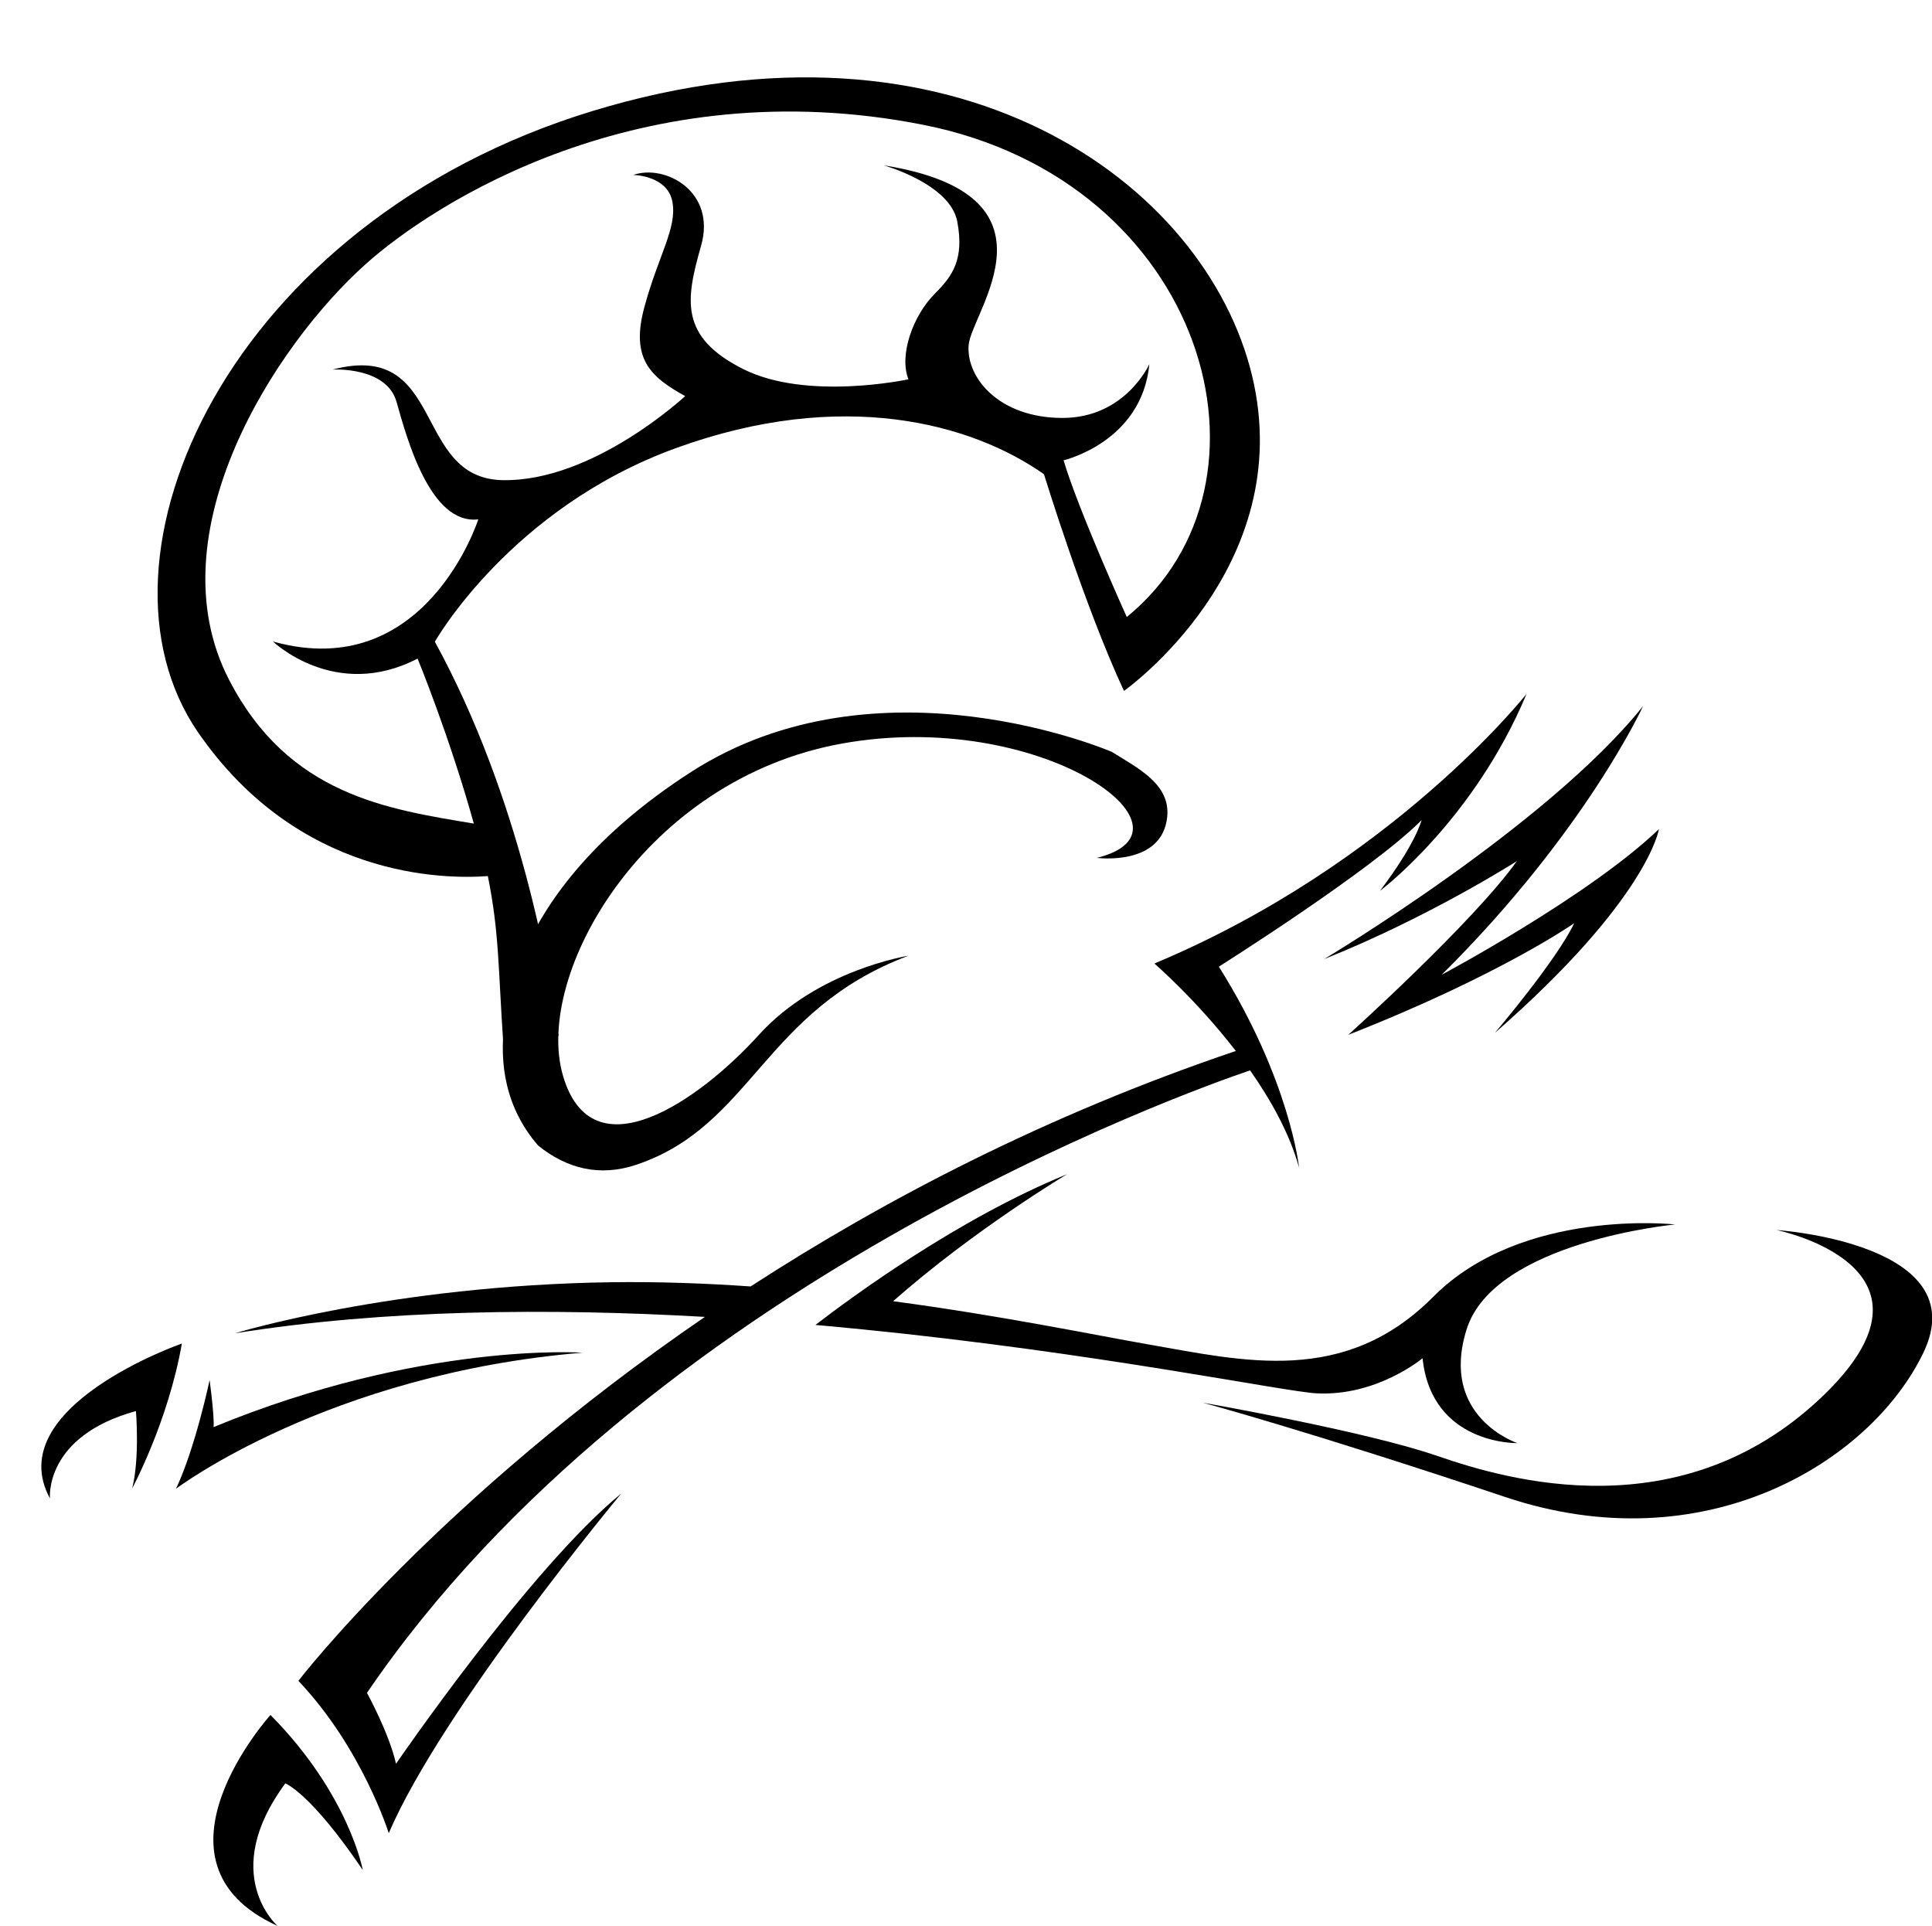
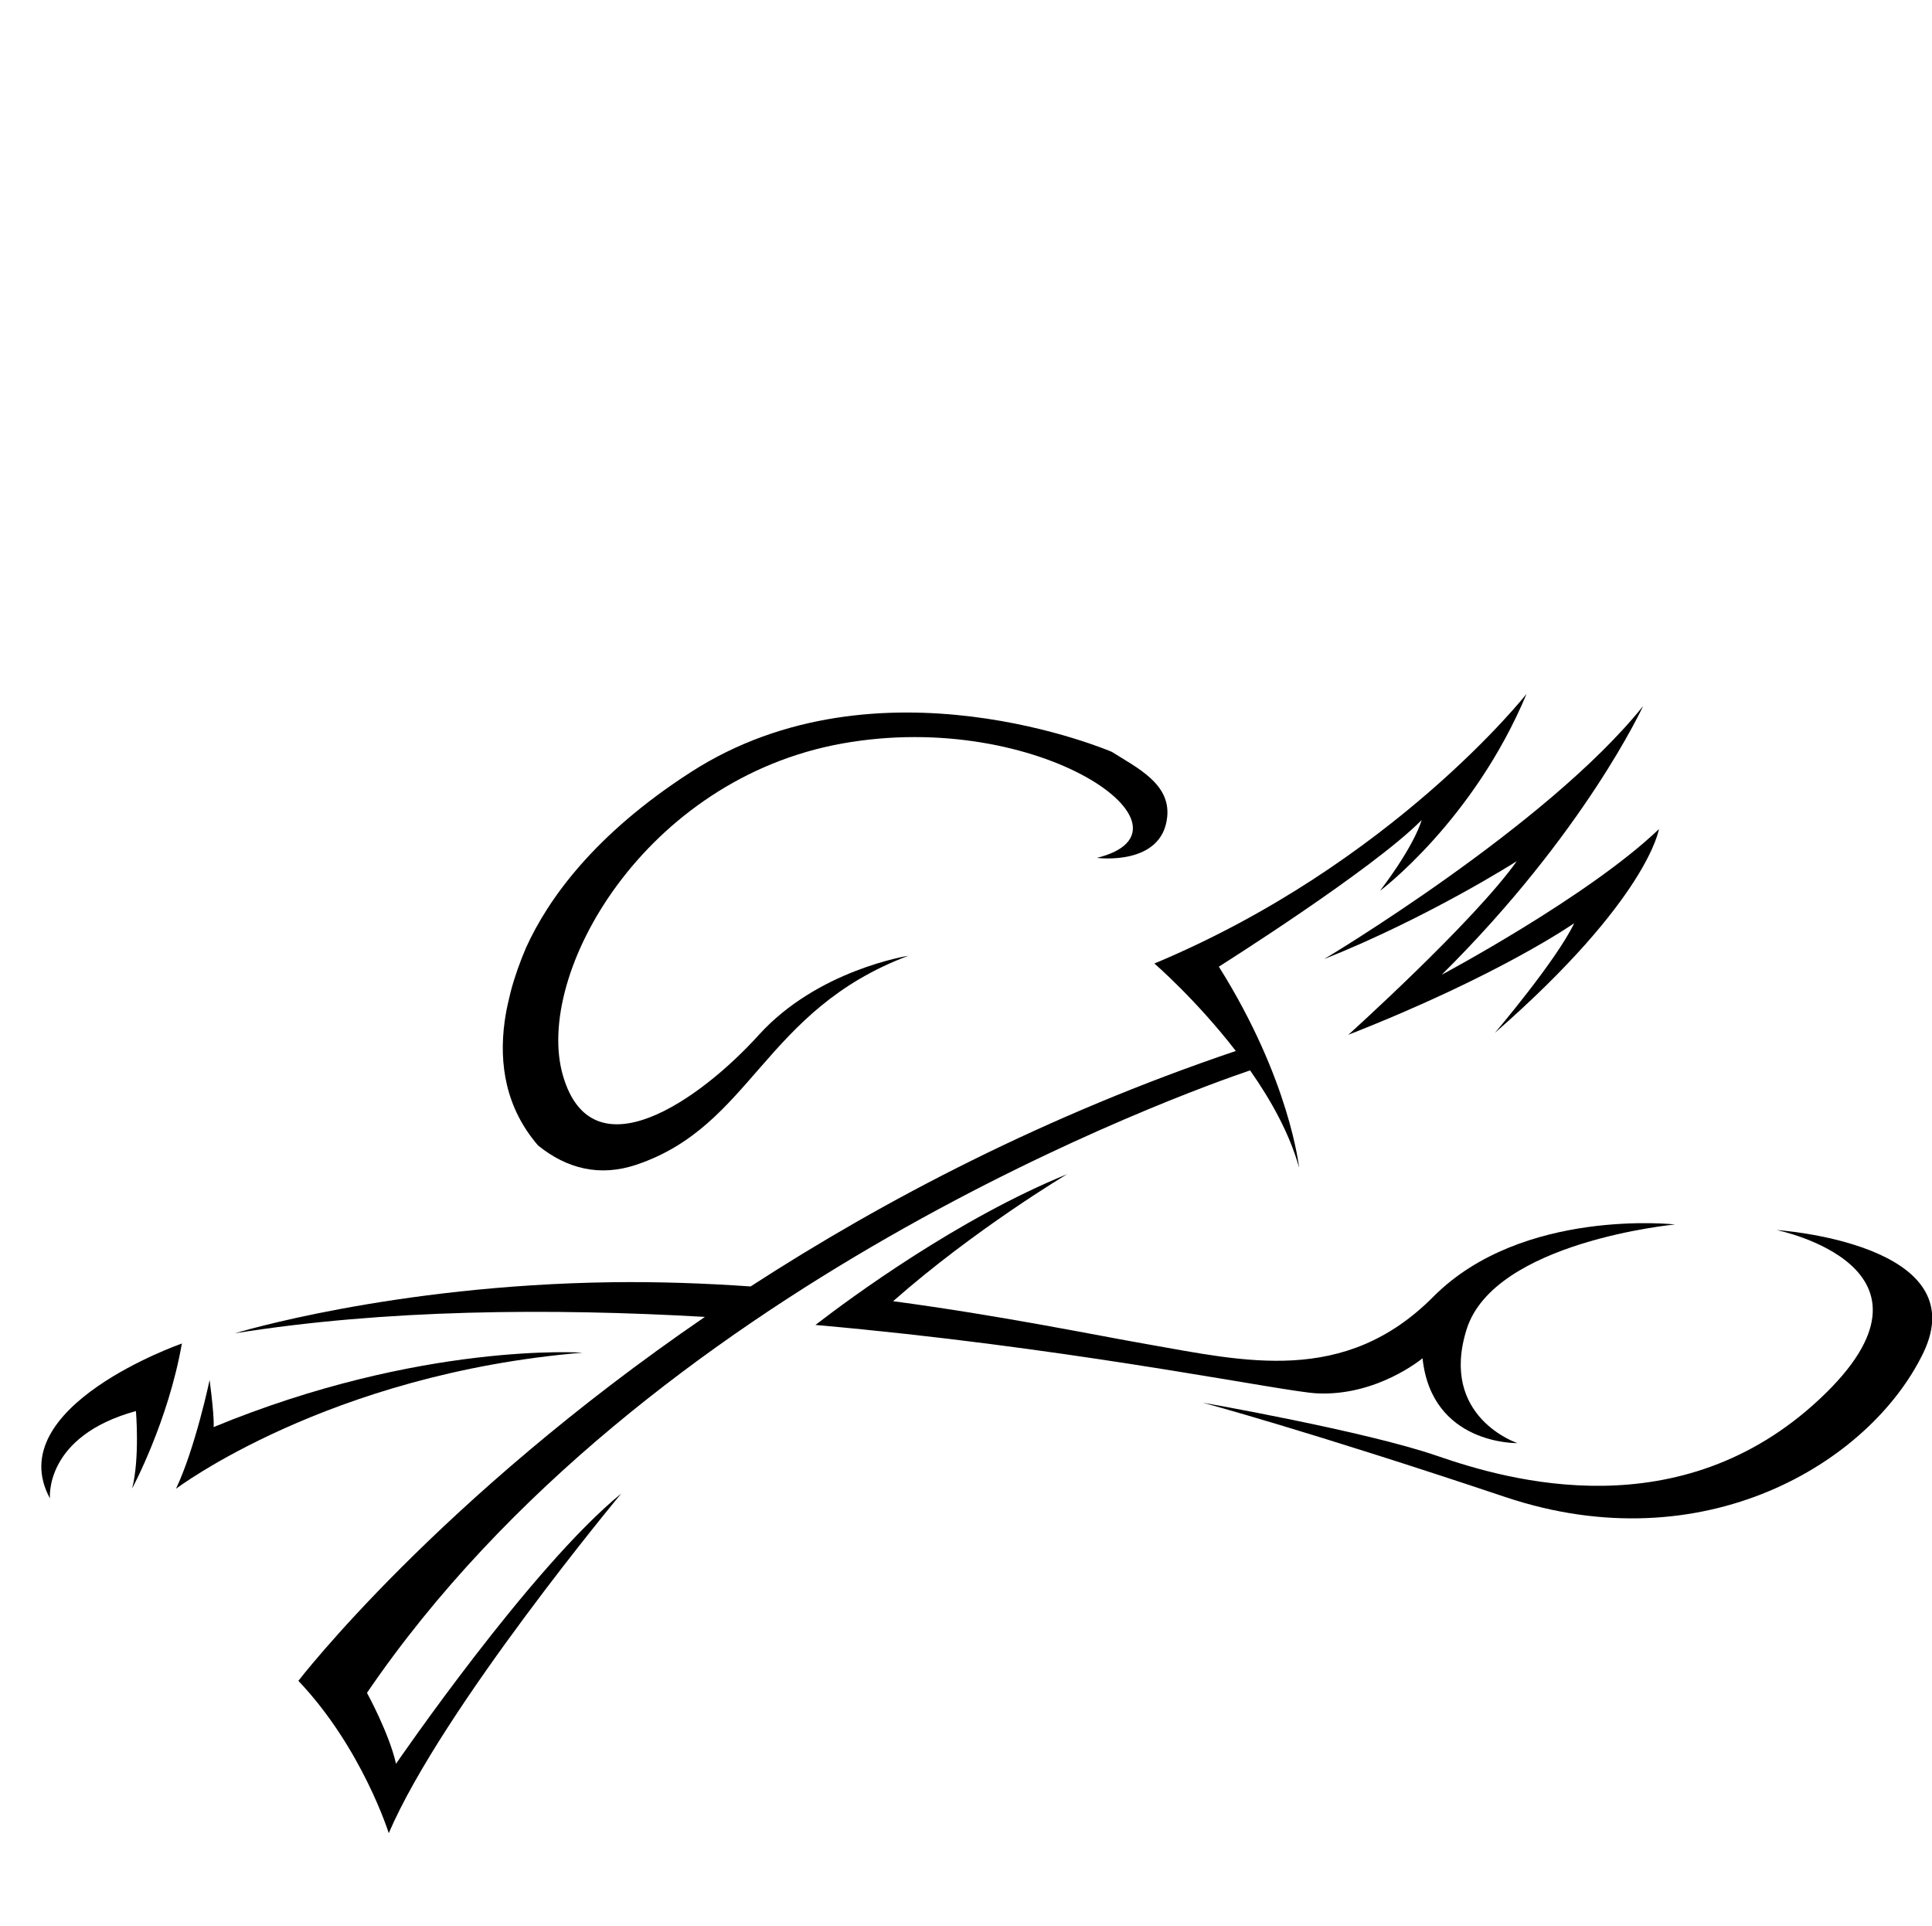
<svg xmlns="http://www.w3.org/2000/svg" fill="#000000" height="438.1" preserveAspectRatio="xMidYMid meet" version="1" viewBox="-9.4 -17.6 439.5 438.1" width="439.5" zoomAndPan="magnify">
  <defs>
    <clipPath id="a">
      <path d="M 264 262 L 430.148 262 L 430.148 328 L 264 328 Z M 264 262" />
    </clipPath>
    <clipPath id="b">
-       <path d="M 39 372 L 74 372 L 74 420.461 L 39 420.461 Z M 39 372" />
-     </clipPath>
+       </clipPath>
  </defs>
  <g>
    <g clip-path="url(#a)" id="change1_1">
      <path d="M 264.195 301.453 C 264.195 301.453 301.32 307.949 317.531 313.559 C 333.742 319.168 372.805 330.438 404.656 300.52 C 436.512 270.602 394.73 262.184 394.73 262.184 C 394.73 262.184 440.234 265.152 428.09 290.199 C 415.945 315.246 378.133 338.023 333.082 322.934 C 288.031 307.844 264.195 301.453 264.195 301.453" fill="#000000" />
    </g>
    <g id="change1_2">
      <path d="M 30.633 321.039 C 30.633 321.039 65.148 294.914 123.109 290.082 C 123.109 290.082 86.402 287.539 39.188 307.008 C 39.188 307.008 39.469 305.395 38.285 296.312 C 38.285 296.312 35.016 311.824 30.633 321.039" fill="#000000" />
    </g>
    <g id="change1_3">
      <path d="M 20.664 320.961 C 20.664 320.961 28.867 305.758 31.973 288 C 31.973 288 -9.363 302.398 1.965 323.234 C 1.965 323.234 0.551 309.121 21.523 303.363 C 21.523 303.363 22.426 314.059 20.664 320.961" fill="#000000" />
    </g>
    <g clip-path="url(#b)" id="change1_9">
-       <path d="M 73.129 407.773 C 73.129 407.773 70.035 390.598 52.129 372.492 C 52.129 372.492 21.863 406.016 53.719 420.461 C 53.719 420.461 40.254 408.68 55.508 388.055 C 55.508 388.055 61.238 390.168 73.129 407.773" fill="#000000" />
-     </g>
+       </g>
    <g id="change1_4">
      <path d="M 324.23 284.785 C 330.496 264.809 371.66 260.918 371.66 260.918 C 371.66 260.918 336.844 257.047 316.656 277.359 C 296.465 297.676 273.609 292.012 251.551 288.152 C 239.273 286.004 218.445 281.68 193.77 278.375 C 212.32 262.016 233.359 249.48 233.359 249.48 C 208.605 259.57 184.32 277.441 176.098 283.777 C 179.727 284.098 183.312 284.434 186.852 284.789 C 240.211 290.113 282.594 298.926 290.074 299.328 C 303.809 300.066 314.207 291.352 314.207 291.352 C 316.293 311.125 335.785 310.652 335.785 310.652 C 335.785 310.652 317.961 304.762 324.23 284.785" fill="#000000" />
    </g>
    <g id="change1_5">
      <path d="M 337.875 140.219 C 337.875 140.219 307.449 178.887 253.203 201.562 C 253.203 201.562 262.711 209.77 271.727 221.457 C 228.559 236.055 191.684 255.348 161.336 275.027 C 161.34 275.027 161.344 275.023 161.348 275.02 C 151.02 274.301 140.418 273.918 129.797 274.059 C 79.77 274.734 44.027 285.676 44.027 285.676 C 78.109 280.219 115.648 279.922 150.957 281.945 C 150.969 281.938 150.98 281.93 150.988 281.922 C 90.09 323.578 58.477 364.727 58.477 364.727 C 72.992 380.023 79.035 399.379 79.035 399.379 C 91.207 371.012 131.926 322.121 131.926 322.121 C 111.223 339.02 80.688 383.59 80.688 383.59 C 79.129 376.66 74.082 367.461 74.082 367.461 C 137.23 274.742 260.473 230.789 274.973 225.871 C 279.723 232.637 283.973 240.258 286.117 247.988 C 286.117 247.988 284.062 228.031 267.867 202.277 C 267.867 202.277 302.77 180.289 313.992 168.941 C 313.992 168.941 312.695 174.262 304.527 185.031 C 304.527 185.031 325.785 169.156 337.875 140.219" fill="#000000" />
    </g>
    <g id="change1_6">
      <path d="M 291.828 200.555 C 291.828 200.555 342.602 170.25 364.375 143.004 C 364.375 143.004 351.215 171.758 318.562 204.121 C 318.562 204.121 351.992 186.312 367.98 170.992 C 367.98 170.992 365.578 186.84 330.668 217.332 C 330.668 217.332 344.633 200.922 348.711 192.391 C 348.711 192.391 331.852 204.23 297.316 217.781 C 297.316 217.781 325.844 192.09 335.652 178.277 C 335.652 178.277 315.672 191.047 291.828 200.555" fill="#000000" />
    </g>
    <g id="change1_7">
-       <path d="M 246.926 122.75 C 246.926 122.75 235.785 98.121 232.551 87.102 C 232.551 87.102 250.363 82.977 252.062 65.215 C 252.062 65.215 246.617 77.48 232.273 77.465 C 217.93 77.453 210.41 68.402 210.945 60.938 C 211.477 53.473 233.973 26.758 191.613 20 C 191.613 20 206.746 24.195 208.367 32.805 C 209.984 41.414 207.273 45.188 203.27 49.195 C 198.211 54.254 195.082 63.273 197.262 68.676 C 197.262 68.676 174.195 73.668 159.633 66.332 C 145.074 58.992 146.59 50.566 150.09 38.281 C 153.594 25.992 141.934 19.66 134.66 22.191 C 134.66 22.191 142.426 22.281 143.555 28.27 C 144.68 34.262 140.371 40.445 137.176 52.289 C 133.977 64.133 138.664 68.152 146.461 72.5 C 146.461 72.5 125.559 92.004 104.945 91.617 C 84.328 91.234 92.098 59.66 66.246 66.465 C 66.246 66.465 78.508 65.707 80.805 73.805 C 83.105 81.895 88.406 101.828 99.402 100.535 C 99.402 100.535 87.465 138.051 52.695 128.32 C 52.695 128.32 66.883 141.93 85.594 132.203 C 85.594 132.203 92.816 149.742 98.391 169.734 C 78.727 166.453 56.23 163.281 42.672 136.957 C 25.57 103.742 53.051 61.027 73.809 42.457 C 89.055 28.812 136.137 -1.91 200.539 10.773 C 264.941 23.461 284.301 92.277 246.926 122.75 Z M 275.414 67.797 C 264.855 24.047 208.176 -17.613 125.336 7.668 C 42.492 32.949 8.453 109.512 35.648 148.969 C 58.504 182.133 91.598 182.426 101.578 181.676 C 104.172 194.551 103.895 202.164 105.125 220.324 L 117.648 218.023 C 115.699 203.508 108.891 163.766 89.523 128.363 C 89.523 128.363 106.68 98.004 144.414 84.312 C 182.145 70.617 211.566 78.648 228.094 90.27 C 228.094 90.27 237.168 119.957 246.285 139.559 C 246.285 139.559 285.973 111.547 275.414 67.797" fill="#000000" />
-     </g>
+       </g>
    <g id="change1_8">
      <path d="M 243.523 153.422 C 243.523 153.422 190.477 130.492 147.734 158.043 C 125.773 172.199 115.297 186.926 110.293 197.898 C 108.914 201.113 107.691 204.508 106.77 207.988 C 105.672 212.57 105.746 212.547 105.398 214.75 C 104.078 224.453 105.656 234.43 112.996 242.949 C 119.508 248.215 126.996 250.148 135.371 247.328 C 161.723 238.461 164.289 212.188 197.227 199.805 C 197.227 199.805 176.629 202.992 163.223 217.805 C 149.812 232.617 125.23 249.98 118.637 226.973 C 112.043 203.965 137.18 159.609 182.18 151.523 C 227.176 143.438 265.711 171.195 240.129 177.535 C 240.129 177.535 255.02 179.512 256.125 168.176 C 256.855 160.707 249.402 157.117 243.523 153.422" fill="#000000" />
    </g>
  </g>
</svg>